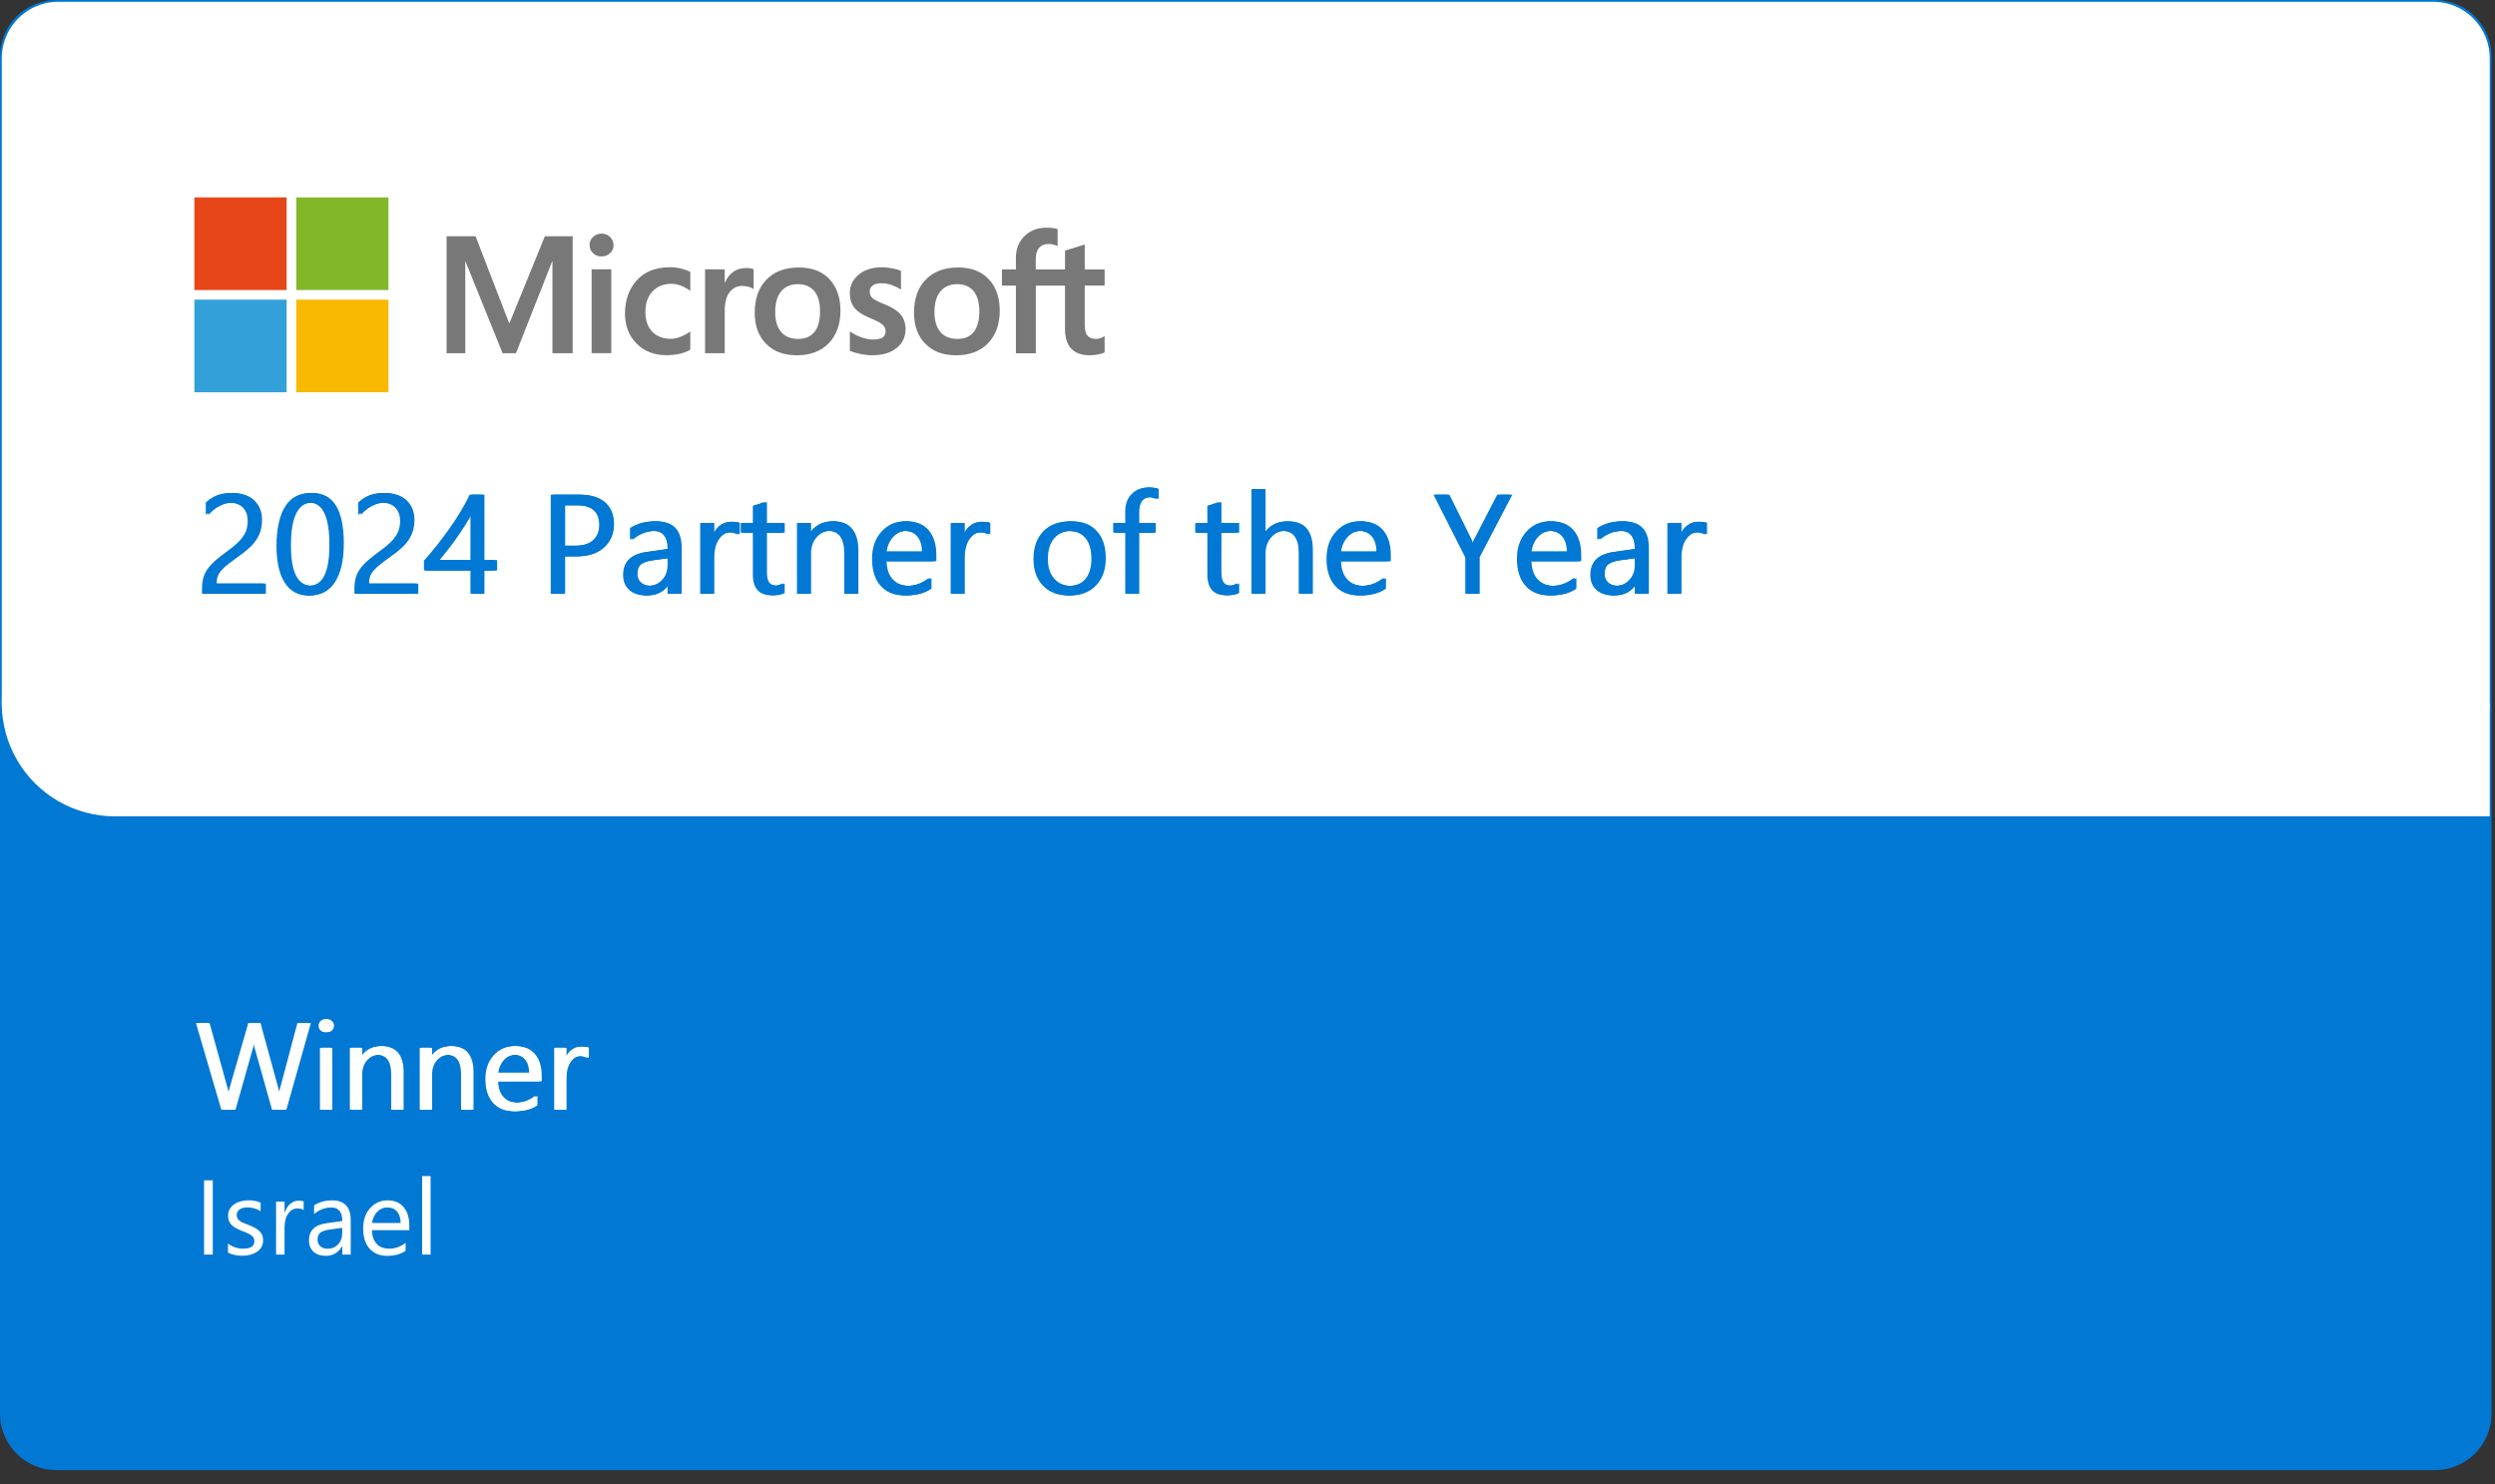
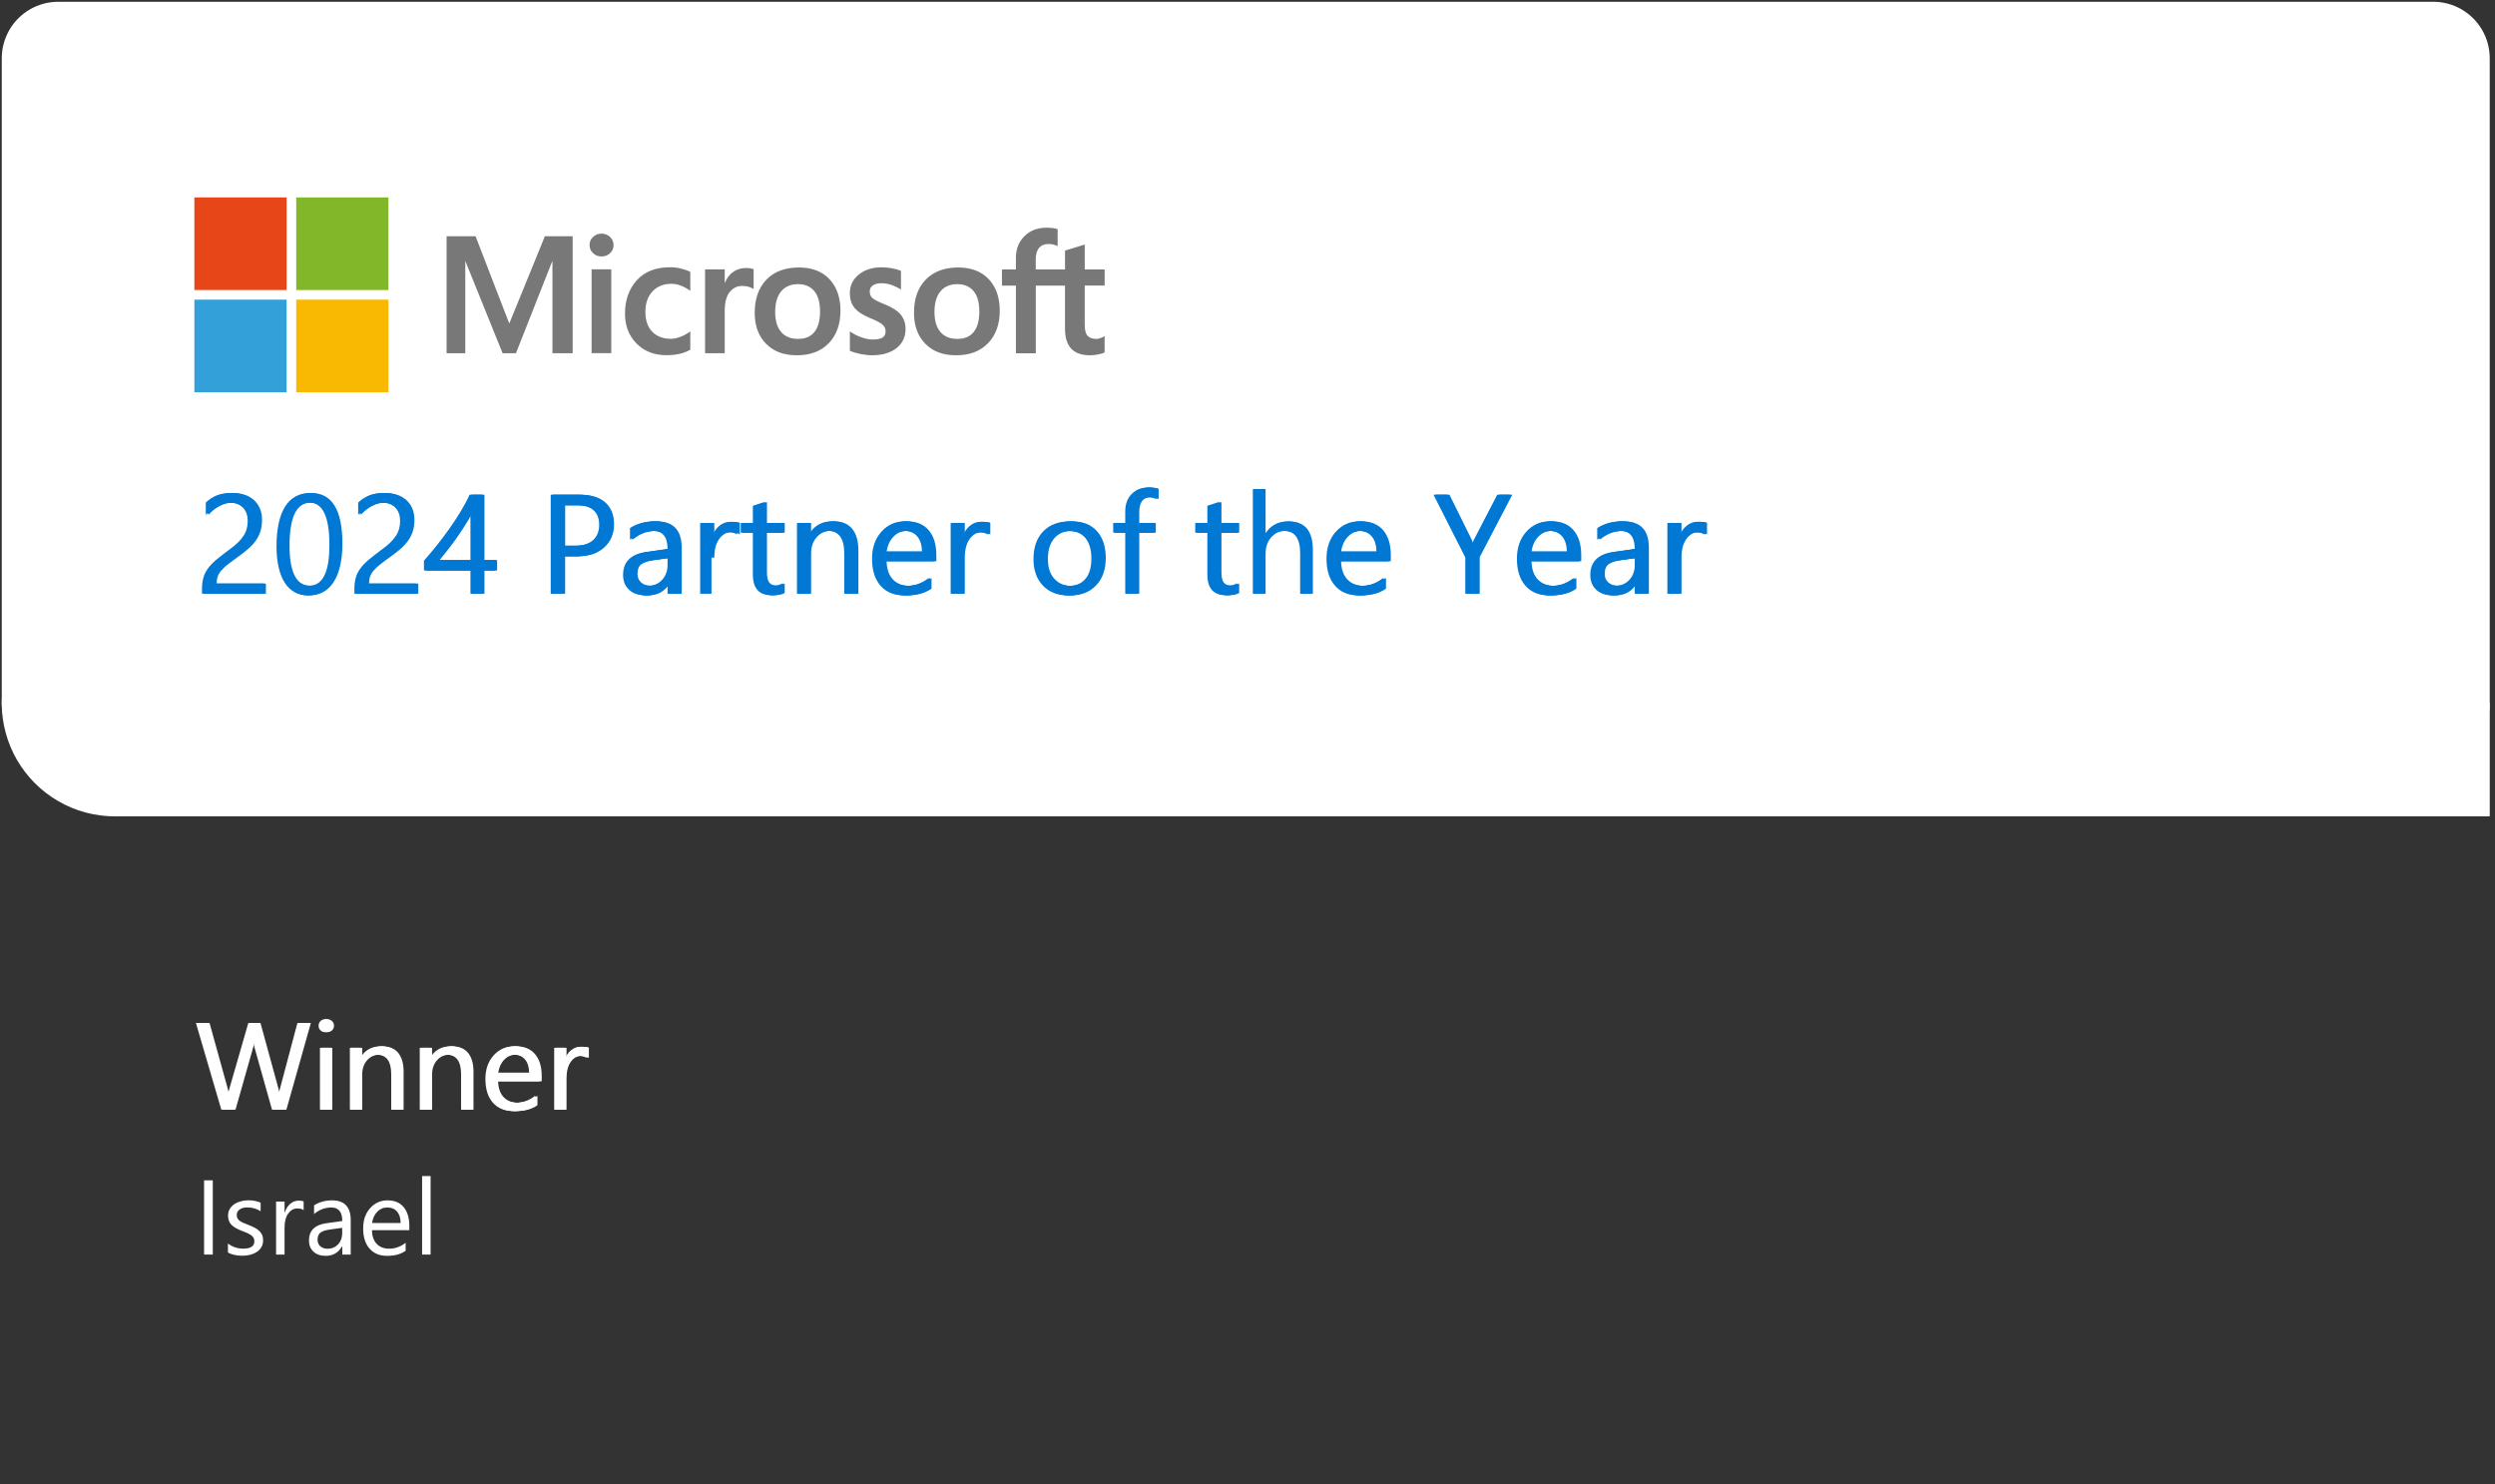
<svg xmlns="http://www.w3.org/2000/svg" width="158" height="94" viewBox="0 0 158 94" fill="none">
  <rect x="0" y="0" width="158" height="94" fill="#333333" stroke="none" />
  <g clip-path="url(#clip0_1754_5860)">
-     <path d="M154.198 93.101C154.827 93.101 155.445 92.935 155.989 92.622C156.532 92.309 156.985 91.856 157.3 91.31C157.613 90.767 157.779 90.149 157.779 89.52V3.581C157.779 2.952 157.613 2.334 157.3 1.79C156.987 1.247 156.535 0.794 155.989 0.479C155.443 0.163 154.827 0 154.198 0H3.581C2.952 0 2.334 0.166 1.79 0.479C1.247 0.792 0.794 1.244 0.479 1.79C0.166 2.334 0 2.952 0 3.581V89.52C0 90.149 0.166 90.767 0.479 91.31C0.792 91.854 1.244 92.306 1.79 92.622C2.334 92.935 2.952 93.101 3.581 93.101" fill="#0078D4" />
    <path d="M154.086 48.117C154.715 48.117 155.333 47.951 155.877 47.638C156.421 47.325 156.873 46.873 157.188 46.327C157.502 45.783 157.667 45.165 157.667 44.536V3.693C157.667 3.064 157.502 2.446 157.188 1.902C156.875 1.358 156.423 0.906 155.877 0.591C155.333 0.277 154.715 0.112 154.086 0.112H3.693C3.064 0.112 2.446 0.277 1.902 0.591C1.359 0.904 0.906 1.356 0.591 1.902C0.278 2.446 0.112 3.064 0.112 3.693V44.536C0.112 45.165 0.278 45.783 0.591 46.327C0.904 46.87 1.356 47.322 1.902 47.638C2.446 47.951 3.064 48.117 3.693 48.117" fill="white" />
    <path d="M7.273 51.698H157.667V44.536H7.273" fill="white" />
    <path d="M14.435 44.536C14.435 43.278 14.104 42.043 13.475 40.955C12.846 39.868 11.942 38.964 10.854 38.335C9.767 37.706 8.531 37.374 7.274 37.374C6.016 37.374 4.78 37.706 3.693 38.335C2.605 38.964 1.701 39.868 1.072 40.955C0.443 42.043 0.112 43.278 0.112 44.536C0.112 45.794 0.443 47.029 1.072 48.117C1.701 49.205 2.605 50.109 3.693 50.738C4.78 51.367 6.016 51.698 7.274 51.698C8.531 51.698 9.767 51.367 10.854 50.738C11.942 50.109 12.846 49.205 13.475 48.117C14.104 47.029 14.435 45.794 14.435 44.536Z" fill="white" />
    <path d="M67.447 18.087H65.594V22.373H64.334V18.087H63.45V17.065H64.334V16.326C64.334 15.769 64.515 15.312 64.875 14.954C65.238 14.598 65.701 14.419 66.267 14.419C66.417 14.419 66.551 14.426 66.668 14.442C66.784 14.457 66.887 14.48 66.977 14.511V15.59C66.936 15.565 66.862 15.536 66.76 15.503C66.657 15.469 66.538 15.451 66.404 15.451C66.144 15.451 65.943 15.534 65.802 15.697C65.661 15.861 65.591 16.102 65.591 16.422V17.062H67.444V15.87L68.693 15.487V17.062H69.953V18.085H68.693V20.57C68.693 20.896 68.751 21.127 68.87 21.261C68.989 21.395 69.174 21.462 69.427 21.462C69.499 21.462 69.586 21.445 69.687 21.411C69.788 21.377 69.877 21.335 69.951 21.288V22.32C69.873 22.364 69.741 22.405 69.557 22.443C69.374 22.481 69.192 22.499 69.016 22.499C68.492 22.499 68.098 22.358 67.836 22.078C67.574 21.798 67.442 21.375 67.442 20.811V18.085M59.177 19.753C59.177 20.308 59.303 20.731 59.553 21.024C59.804 21.317 60.162 21.462 60.627 21.462C61.093 21.462 61.424 21.317 61.661 21.024C61.899 20.731 62.017 20.296 62.017 19.724C62.017 19.151 61.894 18.721 61.65 18.43C61.404 18.139 61.062 17.994 60.618 17.994C60.175 17.994 59.808 18.146 59.555 18.45C59.303 18.754 59.177 19.189 59.177 19.755M57.881 19.795C57.881 18.918 58.128 18.222 58.622 17.709C59.117 17.197 59.802 16.939 60.679 16.939C61.505 16.939 62.151 17.186 62.615 17.68C63.08 18.175 63.311 18.842 63.311 19.681C63.311 20.52 63.065 21.227 62.57 21.735C62.075 22.246 61.404 22.499 60.554 22.499C59.703 22.499 59.083 22.257 58.602 21.773C58.121 21.29 57.879 20.63 57.879 19.793M55.077 18.454C55.077 18.634 55.133 18.775 55.247 18.875C55.361 18.976 55.61 19.106 55.999 19.26C56.496 19.459 56.845 19.685 57.047 19.934C57.248 20.184 57.346 20.484 57.346 20.84C57.346 21.339 57.156 21.74 56.774 22.044C56.391 22.346 55.874 22.499 55.223 22.499C55.003 22.499 54.762 22.472 54.495 22.418C54.229 22.364 54.005 22.297 53.819 22.214V20.986C54.045 21.145 54.289 21.27 54.549 21.362C54.809 21.456 55.046 21.5 55.258 21.5C55.541 21.5 55.746 21.46 55.881 21.382C56.015 21.303 56.082 21.169 56.082 20.983C56.082 20.811 56.013 20.666 55.874 20.547C55.735 20.428 55.471 20.292 55.084 20.137C54.625 19.945 54.298 19.728 54.106 19.486C53.913 19.245 53.817 18.938 53.817 18.566C53.817 18.087 54.007 17.696 54.386 17.387C54.764 17.078 55.256 16.926 55.858 16.926C56.044 16.926 56.25 16.946 56.48 16.989C56.711 17.029 56.901 17.083 57.056 17.15V18.338C56.89 18.229 56.7 18.134 56.48 18.054C56.261 17.976 56.044 17.935 55.827 17.935C55.59 17.935 55.406 17.982 55.274 18.074C55.142 18.168 55.077 18.293 55.077 18.457M49.09 19.753C49.09 20.308 49.216 20.731 49.467 21.024C49.717 21.317 50.075 21.462 50.541 21.462C51.006 21.462 51.337 21.317 51.575 21.024C51.812 20.731 51.931 20.296 51.931 19.724C51.931 19.151 51.807 18.721 51.563 18.43C51.317 18.139 50.975 17.994 50.532 17.994C50.089 17.994 49.722 18.146 49.469 18.45C49.216 18.754 49.09 19.189 49.09 19.755M47.795 19.795C47.795 18.918 48.041 18.222 48.535 17.709C49.03 17.197 49.715 16.939 50.592 16.939C51.418 16.939 52.065 17.186 52.528 17.68C52.991 18.175 53.224 18.842 53.224 19.681C53.224 20.52 52.978 21.227 52.483 21.735C51.989 22.246 51.317 22.499 50.467 22.499C49.617 22.499 48.997 22.257 48.515 21.773C48.034 21.29 47.792 20.63 47.792 19.793M47.258 16.973C47.356 16.973 47.446 16.98 47.524 16.993C47.602 17.007 47.669 17.024 47.725 17.045V18.309C47.66 18.26 47.564 18.215 47.439 18.173C47.314 18.13 47.161 18.108 46.985 18.108C46.68 18.108 46.421 18.238 46.21 18.495C46 18.752 45.895 19.151 45.895 19.688V22.367H44.65V17.058H45.895V17.895H45.915C46.029 17.606 46.199 17.38 46.43 17.217C46.66 17.054 46.935 16.971 47.258 16.971M42.484 21.458C42.67 21.458 42.873 21.415 43.095 21.328C43.319 21.243 43.525 21.129 43.713 20.988V22.149C43.514 22.264 43.287 22.349 43.037 22.407C42.784 22.465 42.509 22.494 42.206 22.494C41.428 22.494 40.797 22.248 40.309 21.753C39.821 21.259 39.579 20.628 39.579 19.86C39.579 19.007 39.828 18.302 40.324 17.752C40.821 17.199 41.526 16.924 42.439 16.924C42.672 16.924 42.907 16.953 43.146 17.013C43.386 17.074 43.574 17.143 43.715 17.221V18.419C43.522 18.278 43.325 18.168 43.126 18.09C42.925 18.011 42.721 17.973 42.511 17.973C42.021 17.973 41.625 18.134 41.322 18.454C41.02 18.775 40.87 19.206 40.87 19.75C40.87 20.294 41.016 20.706 41.304 21.006C41.593 21.306 41.987 21.456 42.484 21.456M38.709 17.056V22.364H37.464V17.056H38.709ZM37.334 15.523C37.334 15.317 37.408 15.142 37.558 15.004C37.708 14.865 37.885 14.795 38.091 14.795C38.31 14.795 38.491 14.867 38.637 15.01C38.78 15.153 38.854 15.324 38.854 15.525C38.854 15.726 38.78 15.899 38.632 16.035C38.485 16.174 38.306 16.241 38.093 16.241C37.88 16.241 37.701 16.172 37.556 16.033C37.41 15.894 37.337 15.724 37.337 15.525M36.265 14.963V22.367H34.984V16.563H34.964L32.675 22.367H31.827L29.481 16.563H29.465V22.367H28.282V14.963H30.117L32.236 20.451H32.267L34.505 14.963H36.265Z" fill="#787879" />
    <path d="M18.15 18.367H12.309V12.502H18.15V18.367Z" fill="#E64618" />
    <path d="M24.6 18.367H18.759V12.502H24.6V18.367Z" fill="#82B729" />
    <path d="M18.15 24.842H12.309V18.976H18.15V24.842Z" fill="#34A0DA" />
    <path d="M24.6 24.842H18.759V18.976H24.6V24.842Z" fill="#F9B801" />
    <path d="M15.684 32.975C15.684 32.782 15.655 32.614 15.594 32.471C15.534 32.328 15.453 32.209 15.35 32.115C15.247 32.021 15.124 31.95 14.986 31.903C14.847 31.856 14.695 31.833 14.531 31.833C14.393 31.833 14.254 31.851 14.12 31.889C13.985 31.927 13.855 31.979 13.728 32.046C13.6 32.113 13.479 32.194 13.361 32.285C13.242 32.379 13.133 32.482 13.032 32.596V31.827C13.233 31.632 13.457 31.482 13.708 31.379C13.956 31.276 14.261 31.225 14.619 31.225C14.876 31.225 15.113 31.263 15.33 31.337C15.55 31.41 15.738 31.52 15.899 31.663C16.06 31.806 16.185 31.983 16.277 32.191C16.369 32.4 16.416 32.641 16.416 32.912C16.416 33.16 16.387 33.384 16.331 33.586C16.275 33.787 16.187 33.975 16.073 34.154C15.959 34.331 15.814 34.503 15.639 34.667C15.464 34.83 15.259 34.996 15.024 35.166C14.73 35.376 14.486 35.555 14.296 35.703C14.106 35.851 13.954 35.992 13.842 36.121C13.73 36.251 13.652 36.381 13.607 36.511C13.562 36.641 13.54 36.791 13.54 36.958H16.66V37.601H12.792V37.29C12.792 37.021 12.822 36.786 12.88 36.582C12.938 36.379 13.034 36.184 13.168 36.001C13.303 35.817 13.477 35.633 13.694 35.45C13.911 35.266 14.178 35.06 14.491 34.83C14.719 34.667 14.907 34.51 15.062 34.362C15.216 34.215 15.337 34.065 15.431 33.917C15.525 33.769 15.59 33.617 15.63 33.465C15.67 33.313 15.688 33.149 15.688 32.977" fill="#0078D4" />
    <path d="M21.592 34.438C21.592 34.962 21.545 35.427 21.451 35.833C21.357 36.237 21.218 36.58 21.04 36.858C20.86 37.135 20.641 37.348 20.379 37.491C20.117 37.634 19.822 37.708 19.491 37.708C19.175 37.708 18.895 37.639 18.649 37.5C18.403 37.361 18.195 37.16 18.027 36.893C17.857 36.629 17.73 36.302 17.642 35.915C17.555 35.528 17.51 35.087 17.51 34.588C17.51 34.04 17.557 33.556 17.649 33.138C17.741 32.717 17.875 32.366 18.054 32.082C18.233 31.797 18.452 31.582 18.716 31.439C18.98 31.296 19.283 31.222 19.623 31.222C20.936 31.222 21.595 32.294 21.595 34.436M20.86 34.505C20.86 32.722 20.437 31.831 19.589 31.831C18.694 31.831 18.246 32.739 18.246 34.555C18.246 36.249 18.685 37.095 19.562 37.095C20.44 37.095 20.86 36.233 20.86 34.508" fill="#0078D4" />
    <path d="M25.334 32.975C25.334 32.782 25.305 32.614 25.245 32.471C25.184 32.328 25.104 32.209 25.001 32.115C24.898 32.021 24.775 31.95 24.636 31.903C24.497 31.856 24.345 31.833 24.182 31.833C24.043 31.833 23.904 31.851 23.77 31.889C23.636 31.927 23.506 31.979 23.378 32.046C23.25 32.113 23.13 32.194 23.011 32.285C22.892 32.379 22.783 32.482 22.682 32.596V31.827C22.884 31.632 23.107 31.482 23.358 31.379C23.606 31.276 23.911 31.225 24.269 31.225C24.526 31.225 24.763 31.263 24.98 31.337C25.2 31.41 25.388 31.52 25.549 31.663C25.71 31.806 25.835 31.983 25.927 32.191C26.019 32.402 26.066 32.641 26.066 32.912C26.066 33.16 26.037 33.384 25.981 33.586C25.925 33.787 25.838 33.975 25.724 34.154C25.609 34.331 25.464 34.503 25.289 34.667C25.115 34.83 24.909 34.996 24.674 35.166C24.381 35.376 24.137 35.555 23.947 35.703C23.756 35.851 23.604 35.992 23.492 36.121C23.38 36.251 23.302 36.381 23.257 36.511C23.212 36.641 23.19 36.791 23.19 36.958H26.31V37.601H22.443V37.29C22.443 37.021 22.472 36.786 22.53 36.582C22.588 36.379 22.684 36.184 22.819 36.001C22.953 35.817 23.128 35.633 23.345 35.45C23.562 35.266 23.828 35.06 24.141 34.83C24.369 34.667 24.56 34.51 24.712 34.362C24.864 34.215 24.987 34.065 25.081 33.917C25.175 33.769 25.24 33.617 25.28 33.465C25.321 33.313 25.339 33.149 25.339 32.977" fill="#0078D4" />
    <path d="M30.5 31.33V35.47H31.303V36.126H30.5V37.598H29.792V36.126H26.847V35.506C27.12 35.197 27.398 34.868 27.677 34.517C27.957 34.165 28.224 33.809 28.479 33.447C28.734 33.086 28.969 32.724 29.186 32.366C29.403 32.005 29.587 31.661 29.734 31.332H30.5M27.655 35.472H29.792V32.404C29.573 32.786 29.367 33.127 29.172 33.427C28.978 33.727 28.792 33.999 28.615 34.243C28.438 34.487 28.27 34.709 28.109 34.908C27.948 35.107 27.798 35.295 27.655 35.472Z" fill="#0078D4" />
    <path d="M35.609 35.228V37.598H34.875V31.33H36.598C37.267 31.33 37.789 31.493 38.156 31.82C38.525 32.147 38.709 32.608 38.709 33.201C38.709 33.794 38.505 34.282 38.095 34.66C37.686 35.038 37.133 35.228 36.437 35.228H35.611M35.611 31.994V34.563H36.381C36.889 34.563 37.274 34.447 37.543 34.217C37.809 33.984 37.943 33.657 37.943 33.236C37.943 32.408 37.453 31.994 36.475 31.994H35.613" fill="#0078D4" />
    <path d="M42.99 37.598H42.274V36.9H42.256C41.945 37.437 41.486 37.703 40.882 37.703C40.436 37.703 40.087 37.585 39.837 37.35C39.586 37.115 39.458 36.801 39.458 36.41C39.458 35.573 39.951 35.087 40.933 34.951L42.274 34.763C42.274 34.002 41.967 33.621 41.352 33.621C40.812 33.621 40.327 33.805 39.895 34.172V33.438C40.333 33.158 40.841 33.017 41.414 33.017C42.464 33.017 42.99 33.574 42.99 34.687V37.598ZM42.274 35.333L41.195 35.481C40.864 35.528 40.613 35.611 40.445 35.727C40.277 35.844 40.192 36.054 40.192 36.354C40.192 36.573 40.271 36.75 40.425 36.889C40.58 37.028 40.788 37.097 41.047 37.097C41.403 37.097 41.696 36.972 41.927 36.723C42.157 36.475 42.274 36.159 42.274 35.776V35.331" fill="#0078D4" />
    <path d="M46.669 33.847C46.544 33.751 46.365 33.704 46.127 33.704C45.823 33.704 45.566 33.847 45.362 34.136C45.158 34.425 45.056 34.819 45.056 35.316V37.598H44.339V33.122H45.056V34.044H45.073C45.174 33.729 45.331 33.485 45.541 33.308C45.752 33.131 45.984 33.044 46.244 33.044C46.43 33.044 46.573 33.064 46.671 33.104V33.847" fill="#0078D4" />
    <path d="M49.516 37.553C49.348 37.648 49.124 37.694 48.849 37.694C48.068 37.694 47.676 37.258 47.676 36.383V33.733H46.909V33.122H47.676V32.03L48.39 31.797V33.122H49.516V33.733H48.39V36.255C48.39 36.555 48.442 36.77 48.542 36.898C48.643 37.025 48.813 37.09 49.048 37.09C49.229 37.09 49.384 37.041 49.514 36.943V37.553" fill="#0078D4" />
    <path d="M54.18 37.598H53.464V35.045C53.464 34.096 53.117 33.619 52.425 33.619C52.067 33.619 51.772 33.753 51.537 34.024C51.302 34.293 51.185 34.633 51.185 35.045V37.598H50.469V33.122H51.185V33.865H51.203C51.541 33.299 52.029 33.017 52.669 33.017C53.157 33.017 53.531 33.176 53.79 33.492C54.05 33.807 54.18 34.264 54.18 34.861V37.598Z" fill="#0078D4" />
    <path d="M59.119 35.539H55.966C55.977 36.038 56.111 36.423 56.366 36.694C56.621 36.965 56.975 37.101 57.423 37.101C57.926 37.101 58.387 36.936 58.81 36.602V37.276C58.419 37.562 57.899 37.703 57.253 37.703C56.606 37.703 56.125 37.5 55.764 37.095C55.404 36.687 55.223 36.117 55.223 35.378C55.223 34.682 55.42 34.114 55.814 33.675C56.208 33.236 56.698 33.017 57.282 33.017C57.866 33.017 58.318 33.207 58.638 33.586C58.958 33.964 59.117 34.49 59.117 35.163V35.539M58.383 34.933C58.381 34.519 58.28 34.197 58.083 33.966C57.886 33.736 57.613 33.621 57.264 33.621C56.915 33.621 56.639 33.742 56.404 33.984C56.169 34.226 56.024 34.541 55.968 34.933H58.381" fill="#0078D4" />
    <path d="M62.532 33.847C62.407 33.751 62.228 33.704 61.99 33.704C61.686 33.704 61.429 33.847 61.225 34.136C61.021 34.425 60.918 34.819 60.918 35.316V37.598H60.202V33.122H60.918V34.044H60.936C61.037 33.729 61.194 33.485 61.404 33.308C61.614 33.131 61.847 33.044 62.107 33.044C62.293 33.044 62.436 33.064 62.534 33.104V33.847" fill="#0078D4" />
    <path d="M67.619 37.704C66.959 37.704 66.43 37.495 66.037 37.077C65.643 36.658 65.446 36.103 65.446 35.414C65.446 34.662 65.652 34.076 66.061 33.653C66.471 33.23 67.026 33.02 67.724 33.02C68.422 33.02 68.91 33.225 69.284 33.635C69.658 34.044 69.846 34.615 69.846 35.345C69.846 36.074 69.644 36.632 69.242 37.061C68.839 37.491 68.297 37.706 67.621 37.706M67.673 33.624C67.214 33.624 66.849 33.781 66.581 34.094C66.312 34.407 66.18 34.839 66.18 35.39C66.18 35.94 66.314 36.339 66.585 36.645C66.856 36.952 67.218 37.104 67.673 37.104C68.127 37.104 68.492 36.954 68.74 36.654C68.989 36.354 69.114 35.927 69.114 35.374C69.114 34.821 68.989 34.383 68.74 34.08C68.492 33.778 68.136 33.626 67.673 33.626" fill="#0078D4" />
    <path d="M73.192 31.601C73.053 31.522 72.894 31.482 72.717 31.482C72.218 31.482 71.968 31.797 71.968 32.431V33.122H73.013V33.733H71.968V37.598H71.258V33.733H70.495V33.122H71.258V32.397C71.258 31.927 71.392 31.558 71.663 31.285C71.934 31.012 72.27 30.875 72.675 30.875C72.892 30.875 73.066 30.902 73.194 30.954V31.601" fill="#0078D4" />
    <path d="M78.296 37.553C78.129 37.648 77.905 37.694 77.629 37.694C76.848 37.694 76.457 37.258 76.457 36.383V33.733H75.689V33.122H76.457V32.03L77.171 31.797V33.122H78.296V33.733H77.171V36.255C77.171 36.555 77.222 36.77 77.323 36.898C77.424 37.025 77.594 37.09 77.829 37.09C78.01 37.09 78.164 37.041 78.294 36.943V37.553" fill="#0078D4" />
-     <path d="M82.96 37.599H82.244V35.02C82.244 34.087 81.897 33.622 81.206 33.622C80.857 33.622 80.564 33.756 80.324 34.027C80.085 34.295 79.966 34.642 79.966 35.065V37.601H79.25V30.974H79.966V33.868H79.984C80.326 33.302 80.817 33.02 81.45 33.02C82.457 33.02 82.96 33.626 82.96 34.841V37.599Z" fill="#0078D4" />
    <path d="M87.9 35.539H84.746C84.757 36.038 84.892 36.423 85.147 36.694C85.402 36.965 85.756 37.101 86.203 37.101C86.707 37.101 87.168 36.936 87.591 36.602V37.276C87.199 37.562 86.68 37.703 86.033 37.703C85.386 37.703 84.905 37.5 84.545 37.095C84.185 36.687 84.003 36.117 84.003 35.378C84.003 34.682 84.2 34.114 84.594 33.675C84.988 33.236 85.478 33.017 86.062 33.017C86.646 33.017 87.098 33.207 87.418 33.586C87.739 33.964 87.897 34.49 87.897 35.163V35.539M87.163 34.933C87.161 34.519 87.06 34.197 86.864 33.966C86.666 33.736 86.394 33.621 86.044 33.621C85.695 33.621 85.42 33.742 85.185 33.984C84.95 34.226 84.805 34.541 84.749 34.933H87.161" fill="#0078D4" />
    <path d="M95.59 31.33L93.526 35.282V37.598H92.792V35.3L90.78 31.332H91.613L93.013 34.165C93.031 34.201 93.083 34.328 93.166 34.55H93.179C93.208 34.452 93.264 34.322 93.345 34.165L94.811 31.332H95.587" fill="#0078D4" />
    <path d="M99.958 35.539H96.805C96.816 36.038 96.95 36.423 97.205 36.694C97.46 36.965 97.814 37.101 98.262 37.101C98.765 37.101 99.226 36.936 99.649 36.602V37.276C99.257 37.562 98.738 37.703 98.091 37.703C97.445 37.703 96.964 37.5 96.603 37.095C96.243 36.687 96.062 36.117 96.062 35.378C96.062 34.682 96.259 34.114 96.653 33.675C97.046 33.236 97.537 33.017 98.121 33.017C98.705 33.017 99.157 33.207 99.477 33.586C99.797 33.964 99.956 34.49 99.956 35.163V35.539M99.222 34.933C99.219 34.519 99.119 34.197 98.922 33.966C98.725 33.736 98.452 33.621 98.103 33.621C97.754 33.621 97.478 33.742 97.243 33.984C97.008 34.226 96.863 34.541 96.807 34.933H99.219" fill="#0078D4" />
    <path d="M104.239 37.598H103.523V36.9H103.505C103.194 37.437 102.735 37.703 102.131 37.703C101.686 37.703 101.337 37.585 101.086 37.35C100.835 37.115 100.708 36.801 100.708 36.41C100.708 35.573 101.2 35.087 102.182 34.951L103.523 34.763C103.523 34.002 103.216 33.621 102.603 33.621C102.064 33.621 101.578 33.805 101.146 34.172V33.438C101.585 33.158 102.093 33.017 102.666 33.017C103.716 33.017 104.241 33.574 104.241 34.687V37.598M103.525 35.333L102.447 35.481C102.115 35.528 101.865 35.611 101.697 35.727C101.529 35.844 101.444 36.054 101.444 36.354C101.444 36.573 101.522 36.75 101.677 36.889C101.831 37.028 102.039 37.097 102.299 37.097C102.655 37.097 102.948 36.972 103.178 36.723C103.409 36.475 103.525 36.159 103.525 35.776V35.331" fill="#0078D4" />
    <path d="M107.919 33.847C107.793 33.751 107.614 33.704 107.377 33.704C107.073 33.704 106.815 33.847 106.612 34.136C106.408 34.425 106.305 34.819 106.305 35.316V37.598H105.589V33.122H106.305V34.044H106.323C106.424 33.729 106.58 33.485 106.791 33.308C107.001 33.131 107.234 33.044 107.493 33.044C107.679 33.044 107.822 33.064 107.921 33.104V33.847" fill="#0078D4" />
    <path d="M15.774 32.975C15.774 32.782 15.744 32.614 15.684 32.471C15.623 32.328 15.543 32.209 15.44 32.115C15.337 32.021 15.214 31.95 15.075 31.903C14.936 31.856 14.784 31.833 14.621 31.833C14.482 31.833 14.343 31.851 14.209 31.889C14.075 31.927 13.945 31.979 13.817 32.046C13.69 32.113 13.569 32.194 13.45 32.285C13.332 32.379 13.222 32.482 13.121 32.596V31.827C13.323 31.632 13.547 31.482 13.797 31.379C14.046 31.276 14.35 31.225 14.708 31.225C14.966 31.225 15.203 31.263 15.42 31.337C15.639 31.41 15.827 31.52 15.988 31.663C16.149 31.806 16.275 31.983 16.366 32.191C16.458 32.4 16.505 32.641 16.505 32.912C16.505 33.16 16.476 33.384 16.42 33.586C16.364 33.787 16.277 33.975 16.163 34.154C16.049 34.331 15.903 34.503 15.729 34.667C15.554 34.83 15.348 34.996 15.113 35.166C14.82 35.376 14.576 35.555 14.386 35.703C14.196 35.851 14.043 35.992 13.932 36.121C13.82 36.251 13.741 36.381 13.697 36.511C13.652 36.641 13.63 36.791 13.63 36.958H16.749V37.601H12.882V37.29C12.882 37.021 12.911 36.786 12.969 36.582C13.027 36.379 13.124 36.184 13.258 36.001C13.392 35.817 13.567 35.633 13.784 35.45C14.001 35.266 14.267 35.06 14.581 34.83C14.809 34.667 14.999 34.51 15.151 34.362C15.303 34.215 15.427 34.065 15.521 33.917C15.615 33.769 15.68 33.617 15.72 33.465C15.76 33.313 15.778 33.149 15.778 32.977" fill="#0078D4" />
    <path d="M21.682 34.438C21.682 34.962 21.635 35.427 21.541 35.833C21.447 36.237 21.308 36.58 21.129 36.858C20.95 37.135 20.73 37.348 20.469 37.491C20.207 37.634 19.911 37.708 19.58 37.708C19.265 37.708 18.985 37.639 18.739 37.5C18.492 37.361 18.284 37.16 18.116 36.893C17.946 36.629 17.819 36.302 17.732 35.915C17.644 35.528 17.599 35.087 17.599 34.588C17.599 34.04 17.646 33.556 17.738 33.138C17.83 32.717 17.964 32.366 18.143 32.082C18.322 31.797 18.542 31.582 18.806 31.439C19.07 31.296 19.372 31.222 19.712 31.222C21.026 31.222 21.684 32.294 21.684 34.436M20.95 34.505C20.95 32.722 20.527 31.831 19.679 31.831C18.783 31.831 18.336 32.739 18.336 34.555C18.336 36.249 18.774 37.095 19.652 37.095C20.529 37.095 20.95 36.233 20.95 34.508" fill="#0078D4" />
    <path d="M25.424 32.975C25.424 32.782 25.395 32.614 25.334 32.471C25.274 32.328 25.193 32.209 25.09 32.115C24.987 32.021 24.864 31.95 24.726 31.903C24.587 31.856 24.435 31.833 24.271 31.833C24.133 31.833 23.994 31.851 23.86 31.889C23.725 31.927 23.595 31.979 23.468 32.046C23.34 32.113 23.219 32.194 23.101 32.285C22.982 32.379 22.872 32.482 22.772 32.596V31.827C22.973 31.632 23.197 31.482 23.448 31.379C23.696 31.276 24 31.225 24.359 31.225C24.616 31.225 24.853 31.263 25.07 31.337C25.29 31.41 25.478 31.52 25.639 31.663C25.8 31.806 25.925 31.983 26.017 32.191C26.109 32.4 26.156 32.641 26.156 32.912C26.156 33.16 26.127 33.384 26.071 33.586C26.015 33.787 25.927 33.975 25.813 34.154C25.699 34.331 25.554 34.503 25.379 34.667C25.204 34.83 24.999 34.996 24.764 35.166C24.471 35.376 24.227 35.555 24.036 35.703C23.846 35.851 23.694 35.992 23.582 36.121C23.47 36.251 23.392 36.381 23.347 36.511C23.302 36.641 23.28 36.791 23.28 36.958H26.4V37.601H22.532V37.29C22.532 37.021 22.561 36.786 22.62 36.582C22.678 36.379 22.774 36.184 22.908 36.001C23.043 35.817 23.217 35.633 23.434 35.45C23.651 35.266 23.918 35.06 24.231 34.83C24.459 34.667 24.649 34.51 24.802 34.362C24.954 34.215 25.077 34.065 25.171 33.917C25.265 33.769 25.33 33.617 25.37 33.465C25.41 33.313 25.428 33.149 25.428 32.977" fill="#0078D4" />
    <path d="M30.589 31.33V35.47H31.392V36.126H30.589V37.598H29.882V36.126H26.936V35.506C27.21 35.197 27.487 34.868 27.767 34.517C28.047 34.165 28.313 33.809 28.568 33.447C28.823 33.086 29.058 32.724 29.275 32.366C29.492 32.005 29.676 31.661 29.823 31.332H30.589M27.744 35.472H29.882V32.404C29.662 32.786 29.456 33.127 29.262 33.427C29.067 33.727 28.881 33.999 28.704 34.243C28.528 34.487 28.36 34.709 28.199 34.908C28.038 35.107 27.888 35.295 27.744 35.472Z" fill="#0078D4" />
    <path d="M35.698 35.228V37.598H34.964V31.33H36.688C37.357 31.33 37.878 31.493 38.245 31.82C38.612 32.147 38.798 32.608 38.798 33.201C38.798 33.794 38.594 34.282 38.185 34.66C37.775 35.038 37.222 35.228 36.526 35.228H35.701M35.701 31.994V34.563H36.471C36.979 34.563 37.364 34.447 37.632 34.217C37.898 33.984 38.033 33.657 38.033 33.236C38.033 32.408 37.542 31.994 36.565 31.994H35.703" fill="#0078D4" />
    <path d="M43.079 37.598H42.363V36.9H42.345C42.034 37.437 41.575 37.703 40.971 37.703C40.526 37.703 40.177 37.585 39.926 37.35C39.675 37.115 39.548 36.801 39.548 36.41C39.548 35.573 40.04 35.087 41.023 34.951L42.363 34.763C42.363 34.002 42.057 33.621 41.441 33.621C40.902 33.621 40.416 33.805 39.984 34.172V33.438C40.423 33.158 40.931 33.017 41.504 33.017C42.553 33.017 43.079 33.574 43.079 34.687V37.598ZM42.363 35.333L41.285 35.481C40.953 35.528 40.703 35.611 40.535 35.727C40.367 35.846 40.282 36.054 40.282 36.354C40.282 36.573 40.36 36.75 40.515 36.889C40.671 37.028 40.877 37.097 41.137 37.097C41.493 37.097 41.786 36.972 42.016 36.723C42.247 36.475 42.363 36.159 42.363 35.776V35.331" fill="#0078D4" />
-     <path d="M46.758 33.847C46.633 33.751 46.454 33.704 46.217 33.704C45.913 33.704 45.655 33.847 45.452 34.136C45.248 34.425 45.145 34.819 45.145 35.316V37.598H44.429V33.122H45.145V34.044H45.163C45.264 33.729 45.42 33.485 45.63 33.308C45.841 33.131 46.074 33.044 46.333 33.044C46.519 33.044 46.662 33.064 46.761 33.104V33.847" fill="#0078D4" />
    <path d="M49.605 37.553C49.437 37.648 49.214 37.694 48.938 37.694C48.157 37.694 47.766 37.258 47.766 36.383V33.733H46.998V33.122H47.766V32.03L48.48 31.797V33.122H49.605V33.733H48.48V36.255C48.48 36.555 48.531 36.77 48.632 36.898C48.732 37.025 48.903 37.09 49.138 37.09C49.319 37.09 49.473 37.041 49.603 36.943V37.553" fill="#0078D4" />
    <path d="M54.269 37.598H53.553V35.045C53.553 34.096 53.206 33.619 52.515 33.619C52.157 33.619 51.861 33.753 51.626 34.024C51.391 34.295 51.275 34.633 51.275 35.045V37.598H50.559V33.122H51.275V33.865H51.293C51.631 33.299 52.119 33.017 52.759 33.017C53.247 33.017 53.62 33.176 53.88 33.492C54.139 33.807 54.269 34.264 54.269 34.861V37.598Z" fill="#0078D4" />
    <path d="M59.209 35.539H56.055C56.066 36.038 56.201 36.423 56.456 36.694C56.711 36.965 57.065 37.101 57.512 37.101C58.016 37.101 58.477 36.936 58.9 36.602V37.276C58.508 37.562 57.989 37.703 57.342 37.703C56.695 37.703 56.214 37.5 55.854 37.095C55.493 36.687 55.312 36.117 55.312 35.378C55.312 34.682 55.509 34.114 55.903 33.675C56.297 33.236 56.787 33.017 57.371 33.017C57.955 33.017 58.407 33.207 58.727 33.586C59.047 33.964 59.206 34.49 59.206 35.163V35.539M58.472 34.933C58.47 34.519 58.369 34.197 58.172 33.966C57.975 33.736 57.702 33.621 57.353 33.621C57.004 33.621 56.729 33.742 56.494 33.984C56.259 34.226 56.113 34.541 56.057 34.933H58.47" fill="#0078D4" />
    <path d="M62.621 33.847C62.496 33.751 62.317 33.704 62.08 33.704C61.775 33.704 61.518 33.847 61.314 34.136C61.108 34.425 61.008 34.819 61.008 35.316V37.598H60.292V33.122H61.008V34.044H61.026C61.126 33.729 61.283 33.485 61.493 33.308C61.704 33.131 61.937 33.044 62.196 33.044C62.382 33.044 62.525 33.064 62.624 33.104V33.847" fill="#0078D4" />
    <path d="M67.709 37.704C67.048 37.704 66.52 37.495 66.126 37.077C65.733 36.658 65.535 36.103 65.535 35.414C65.535 34.662 65.741 34.076 66.151 33.653C66.561 33.23 67.116 33.02 67.814 33.02C68.512 33.02 69 33.225 69.374 33.635C69.747 34.044 69.935 34.615 69.935 35.345C69.935 36.074 69.734 36.632 69.331 37.061C68.928 37.491 68.387 37.706 67.711 37.706M67.762 33.624C67.303 33.624 66.939 33.781 66.67 34.094C66.402 34.407 66.27 34.839 66.27 35.39C66.27 35.94 66.404 36.339 66.675 36.645C66.945 36.952 67.308 37.104 67.762 37.104C68.217 37.104 68.581 36.954 68.83 36.654C69.078 36.354 69.204 35.927 69.204 35.374C69.204 34.821 69.078 34.383 68.83 34.08C68.581 33.778 68.226 33.626 67.762 33.626" fill="#0078D4" />
    <path d="M73.281 31.601C73.142 31.522 72.984 31.482 72.807 31.482C72.308 31.482 72.057 31.797 72.057 32.431V33.122H73.102V33.733H72.057V37.598H71.347V33.733H70.584V33.122H71.347V32.397C71.347 31.927 71.482 31.558 71.753 31.285C72.023 31.012 72.359 30.875 72.764 30.875C72.981 30.875 73.156 30.902 73.283 30.954V31.601" fill="#0078D4" />
    <path d="M78.386 37.553C78.218 37.648 77.994 37.694 77.719 37.694C76.938 37.694 76.546 37.258 76.546 36.383V33.733H75.779V33.122H76.546V32.03L77.26 31.797V33.122H78.386V33.733H77.26V36.255C77.26 36.555 77.312 36.77 77.412 36.898C77.513 37.025 77.683 37.09 77.918 37.09C78.1 37.09 78.254 37.041 78.384 36.943V37.553" fill="#0078D4" />
    <path d="M83.05 37.599H82.334V35.02C82.334 34.087 81.987 33.622 81.295 33.622C80.946 33.622 80.653 33.756 80.413 34.027C80.174 34.295 80.055 34.642 80.055 35.065V37.601H79.339V30.974H80.055V33.868H80.073C80.416 33.302 80.906 33.02 81.539 33.02C82.546 33.02 83.05 33.626 83.05 34.841V37.599Z" fill="#0078D4" />
    <path d="M87.989 35.539H84.836C84.847 36.038 84.981 36.423 85.237 36.694C85.492 36.965 85.845 37.101 86.293 37.101C86.796 37.101 87.257 36.936 87.68 36.602V37.276C87.289 37.562 86.769 37.703 86.123 37.703C85.476 37.703 84.995 37.5 84.635 37.095C84.274 36.69 84.093 36.117 84.093 35.378C84.093 34.682 84.29 34.114 84.684 33.675C85.078 33.236 85.568 33.017 86.152 33.017C86.736 33.017 87.188 33.207 87.508 33.586C87.828 33.964 87.987 34.49 87.987 35.163V35.539M87.253 34.933C87.251 34.519 87.15 34.197 86.953 33.966C86.756 33.736 86.483 33.621 86.134 33.621C85.785 33.621 85.51 33.742 85.275 33.984C85.04 34.226 84.894 34.541 84.838 34.933H87.251" fill="#0078D4" />
    <path d="M95.679 31.33L93.616 35.282V37.598H92.882V35.3L90.87 31.332H91.702L93.103 34.165C93.121 34.201 93.172 34.328 93.255 34.55H93.269C93.298 34.452 93.354 34.322 93.434 34.165L94.9 31.332H95.677" fill="#0078D4" />
    <path d="M100.048 35.539H96.894C96.906 36.038 97.04 36.423 97.295 36.694C97.55 36.965 97.904 37.101 98.351 37.101C98.855 37.101 99.316 36.936 99.739 36.602V37.276C99.347 37.562 98.828 37.703 98.181 37.703C97.534 37.703 97.053 37.5 96.693 37.095C96.332 36.69 96.151 36.117 96.151 35.378C96.151 34.682 96.348 34.114 96.742 33.675C97.136 33.236 97.626 33.017 98.21 33.017C98.794 33.017 99.246 33.207 99.566 33.586C99.886 33.964 100.045 34.49 100.045 35.163V35.539M99.311 34.933C99.309 34.519 99.208 34.197 99.011 33.966C98.814 33.736 98.541 33.621 98.192 33.621C97.843 33.621 97.568 33.742 97.333 33.984C97.098 34.226 96.952 34.541 96.897 34.933H99.309" fill="#0078D4" />
    <path d="M104.329 37.598H103.613V36.9H103.595C103.284 37.437 102.825 37.703 102.221 37.703C101.775 37.703 101.426 37.585 101.176 37.35C100.925 37.115 100.797 36.801 100.797 36.41C100.797 35.573 101.29 35.087 102.272 34.951L103.613 34.763C103.613 34.002 103.306 33.621 102.691 33.621C102.151 33.621 101.666 33.805 101.234 34.172V33.438C101.672 33.158 102.18 33.017 102.753 33.017C103.803 33.017 104.329 33.574 104.329 34.687V37.598ZM103.613 35.333L102.534 35.481C102.203 35.528 101.952 35.611 101.784 35.727C101.616 35.844 101.531 36.054 101.531 36.354C101.531 36.573 101.61 36.75 101.764 36.889C101.919 37.028 102.127 37.097 102.386 37.097C102.742 37.097 103.035 36.972 103.266 36.723C103.496 36.475 103.613 36.159 103.613 35.776V35.331" fill="#0078D4" />
    <path d="M108.008 33.847C107.883 33.751 107.704 33.704 107.467 33.704C107.162 33.704 106.905 33.847 106.701 34.136C106.498 34.425 106.395 34.819 106.395 35.316V37.598H105.678V33.122H106.395V34.044H106.413C106.513 33.729 106.67 33.485 106.88 33.308C107.091 33.131 107.323 33.044 107.583 33.044C107.769 33.044 107.912 33.064 108.01 33.104V33.847" fill="#0078D4" />
    <path d="M15.863 32.975C15.863 32.782 15.834 32.614 15.773 32.471C15.713 32.328 15.632 32.209 15.53 32.115C15.427 32.021 15.303 31.95 15.165 31.903C15.026 31.856 14.874 31.833 14.71 31.833C14.572 31.833 14.433 31.851 14.299 31.889C14.164 31.927 14.034 31.979 13.907 32.046C13.779 32.113 13.659 32.194 13.54 32.285C13.421 32.379 13.312 32.482 13.211 32.596V31.827C13.412 31.632 13.636 31.482 13.887 31.379C14.135 31.276 14.44 31.225 14.798 31.225C15.055 31.225 15.292 31.263 15.509 31.337C15.726 31.41 15.917 31.52 16.078 31.663C16.239 31.806 16.364 31.983 16.456 32.191C16.548 32.402 16.595 32.641 16.595 32.912C16.595 33.16 16.566 33.384 16.51 33.586C16.454 33.787 16.366 33.975 16.252 34.154C16.138 34.331 15.993 34.503 15.818 34.667C15.644 34.83 15.438 34.996 15.203 35.166C14.909 35.376 14.666 35.555 14.475 35.703C14.285 35.851 14.133 35.992 14.021 36.121C13.909 36.251 13.831 36.381 13.786 36.511C13.741 36.641 13.719 36.791 13.719 36.958H16.839V37.601H12.971V37.29C12.971 37.021 13.001 36.786 13.059 36.582C13.117 36.379 13.213 36.184 13.347 36.001C13.482 35.817 13.656 35.633 13.873 35.45C14.09 35.266 14.357 35.06 14.67 34.83C14.898 34.667 15.089 34.51 15.241 34.362C15.393 34.215 15.516 34.065 15.61 33.917C15.704 33.769 15.769 33.617 15.809 33.465C15.85 33.313 15.867 33.149 15.867 32.977" fill="#0078D4" />
-     <path d="M21.771 34.438C21.771 34.962 21.724 35.427 21.63 35.833C21.536 36.237 21.398 36.58 21.218 36.858C21.04 37.135 20.82 37.348 20.558 37.491C20.297 37.634 20.001 37.708 19.67 37.708C19.354 37.708 19.075 37.639 18.828 37.5C18.582 37.361 18.374 37.16 18.206 36.893C18.036 36.629 17.909 36.302 17.821 35.915C17.734 35.528 17.689 35.087 17.689 34.588C17.689 34.04 17.736 33.556 17.828 33.138C17.92 32.717 18.054 32.366 18.233 32.082C18.41 31.797 18.631 31.582 18.895 31.439C19.16 31.296 19.462 31.222 19.802 31.222C21.116 31.222 21.774 32.294 21.774 34.436M21.04 34.505C21.04 32.722 20.616 31.831 19.768 31.831C18.873 31.831 18.425 32.739 18.425 34.555C18.425 36.249 18.864 37.095 19.741 37.095C20.619 37.095 21.04 36.233 21.04 34.508" fill="#0078D4" />
    <path d="M25.513 32.975C25.513 32.782 25.484 32.614 25.424 32.471C25.363 32.328 25.283 32.209 25.18 32.115C25.077 32.021 24.954 31.95 24.815 31.903C24.676 31.856 24.524 31.833 24.361 31.833C24.222 31.833 24.083 31.851 23.949 31.889C23.815 31.927 23.685 31.979 23.557 32.046C23.43 32.113 23.309 32.194 23.19 32.285C23.072 32.379 22.962 32.482 22.861 32.596V31.827C23.063 31.632 23.286 31.482 23.537 31.379C23.785 31.276 24.09 31.225 24.448 31.225C24.705 31.225 24.942 31.263 25.16 31.337C25.379 31.41 25.567 31.52 25.728 31.663C25.889 31.806 26.015 31.983 26.106 32.191C26.198 32.4 26.245 32.641 26.245 32.912C26.245 33.16 26.216 33.384 26.16 33.586C26.104 33.787 26.017 33.975 25.903 34.154C25.788 34.331 25.643 34.503 25.468 34.667C25.294 34.83 25.088 34.996 24.853 35.166C24.56 35.376 24.316 35.555 24.126 35.703C23.935 35.851 23.783 35.992 23.671 36.121C23.559 36.251 23.481 36.381 23.436 36.511C23.392 36.641 23.369 36.791 23.369 36.958H26.489V37.601H22.622V37.29C22.622 37.021 22.651 36.786 22.709 36.582C22.767 36.379 22.863 36.184 22.998 36.001C23.132 35.817 23.306 35.633 23.524 35.45C23.741 35.266 24.007 35.06 24.32 34.83C24.549 34.667 24.739 34.51 24.891 34.362C25.043 34.215 25.166 34.065 25.26 33.917C25.354 33.769 25.419 33.617 25.459 33.465C25.5 33.313 25.518 33.149 25.518 32.977" fill="#0078D4" />
    <path d="M30.679 31.33V35.47H31.482V36.126H30.679V37.598H29.971V36.126H27.026V35.506C27.299 35.197 27.577 34.868 27.857 34.517C28.136 34.165 28.403 33.809 28.658 33.447C28.913 33.086 29.148 32.724 29.365 32.366C29.582 32.005 29.766 31.661 29.913 31.332H30.679M27.834 35.472H29.971V32.404C29.752 32.786 29.546 33.127 29.352 33.427C29.157 33.727 28.971 33.999 28.794 34.243C28.617 34.487 28.45 34.709 28.288 34.908C28.127 35.107 27.977 35.295 27.834 35.472Z" fill="#0078D4" />
    <path d="M35.788 35.228V37.598H35.054V31.33H36.777C37.446 31.33 37.968 31.493 38.335 31.82C38.702 32.147 38.887 32.608 38.887 33.201C38.887 33.794 38.684 34.282 38.274 34.66C37.865 35.038 37.312 35.228 36.616 35.228H35.79M35.79 31.994V34.563H36.56C37.068 34.563 37.453 34.447 37.721 34.217C37.988 33.984 38.122 33.657 38.122 33.236C38.122 32.408 37.632 31.994 36.654 31.994H35.792" fill="#0078D4" />
    <path d="M43.169 37.598H42.453V36.9H42.435C42.124 37.437 41.665 37.703 41.061 37.703C40.615 37.703 40.266 37.585 40.016 37.35C39.765 37.115 39.637 36.801 39.637 36.41C39.637 35.573 40.13 35.087 41.112 34.951L42.453 34.763C42.453 34.002 42.146 33.621 41.531 33.621C40.991 33.621 40.506 33.805 40.074 34.172V33.438C40.512 33.158 41.02 33.017 41.593 33.017C42.643 33.017 43.169 33.574 43.169 34.687V37.598ZM42.453 35.333L41.374 35.481C41.043 35.528 40.792 35.611 40.624 35.727C40.456 35.846 40.371 36.054 40.371 36.354C40.371 36.573 40.45 36.75 40.604 36.889C40.761 37.028 40.967 37.097 41.226 37.097C41.582 37.097 41.875 36.972 42.106 36.723C42.336 36.475 42.453 36.159 42.453 35.776V35.331" fill="#0078D4" />
-     <path d="M46.848 33.847C46.723 33.751 46.544 33.704 46.307 33.704C46.002 33.704 45.745 33.847 45.541 34.136C45.335 34.425 45.235 34.819 45.235 35.316V37.598H44.518V33.122H45.235V34.044H45.252C45.353 33.729 45.51 33.485 45.72 33.308C45.931 33.131 46.163 33.044 46.423 33.044C46.609 33.044 46.752 33.064 46.85 33.104V33.847" fill="#0078D4" />
+     <path d="M46.848 33.847C46.723 33.751 46.544 33.704 46.307 33.704C46.002 33.704 45.745 33.847 45.541 34.136C45.335 34.425 45.235 34.819 45.235 35.316H44.518V33.122H45.235V34.044H45.252C45.353 33.729 45.51 33.485 45.72 33.308C45.931 33.131 46.163 33.044 46.423 33.044C46.609 33.044 46.752 33.064 46.85 33.104V33.847" fill="#0078D4" />
    <path d="M49.695 37.553C49.527 37.648 49.303 37.694 49.028 37.694C48.247 37.694 47.855 37.258 47.855 36.383V33.733H47.088V33.122H47.855V32.03L48.569 31.797V33.122H49.695V33.733H48.569V36.255C48.569 36.555 48.621 36.77 48.721 36.898C48.822 37.025 48.992 37.09 49.227 37.09C49.408 37.09 49.563 37.041 49.693 36.943V37.553" fill="#0078D4" />
    <path d="M54.359 37.598H53.643V35.045C53.643 34.096 53.296 33.619 52.604 33.619C52.246 33.619 51.951 33.753 51.716 34.024C51.481 34.295 51.364 34.633 51.364 35.045V37.598H50.648V33.122H51.364V33.865H51.382C51.72 33.299 52.208 33.017 52.848 33.017C53.336 33.017 53.71 33.176 53.969 33.492C54.229 33.807 54.359 34.264 54.359 34.861V37.598Z" fill="#0078D4" />
    <path d="M59.298 35.539H56.145C56.156 36.038 56.29 36.423 56.545 36.694C56.801 36.965 57.154 37.101 57.602 37.101C58.105 37.101 58.566 36.936 58.989 36.602V37.276C58.598 37.562 58.078 37.703 57.432 37.703C56.785 37.703 56.304 37.5 55.944 37.095C55.583 36.687 55.402 36.117 55.402 35.378C55.402 34.682 55.599 34.114 55.993 33.675C56.387 33.236 56.877 33.017 57.461 33.017C58.045 33.017 58.497 33.207 58.817 33.586C59.137 33.964 59.296 34.49 59.296 35.163V35.539M58.562 34.933C58.56 34.519 58.459 34.197 58.262 33.966C58.065 33.736 57.792 33.621 57.443 33.621C57.094 33.621 56.819 33.742 56.584 33.984C56.349 34.226 56.203 34.541 56.147 34.933H58.56" fill="#0078D4" />
    <path d="M62.711 33.847C62.586 33.751 62.407 33.704 62.169 33.704C61.865 33.704 61.608 33.847 61.404 34.136C61.198 34.425 61.097 34.819 61.097 35.316V37.598H60.381V33.122H61.097V34.044H61.115C61.216 33.729 61.373 33.485 61.583 33.308C61.794 33.131 62.026 33.044 62.286 33.044C62.472 33.044 62.615 33.064 62.713 33.104V33.847" fill="#0078D4" />
    <path d="M67.798 37.704C67.138 37.704 66.61 37.495 66.216 37.077C65.822 36.658 65.625 36.103 65.625 35.414C65.625 34.662 65.831 34.076 66.24 33.653C66.65 33.23 67.205 33.02 67.903 33.02C68.601 33.02 69.089 33.225 69.463 33.635C69.837 34.044 70.025 34.615 70.025 35.345C70.025 36.074 69.823 36.632 69.421 37.061C69.018 37.491 68.476 37.706 67.8 37.706M67.852 33.624C67.393 33.624 67.028 33.781 66.76 34.094C66.491 34.407 66.359 34.839 66.359 35.39C66.359 35.94 66.493 36.339 66.764 36.645C67.035 36.952 67.397 37.104 67.852 37.104C68.306 37.104 68.671 36.954 68.919 36.654C69.168 36.354 69.293 35.927 69.293 35.374C69.293 34.821 69.168 34.383 68.919 34.08C68.671 33.778 68.315 33.626 67.852 33.626" fill="#0078D4" />
    <path d="M73.371 31.601C73.232 31.522 73.073 31.482 72.896 31.482C72.397 31.482 72.146 31.797 72.146 32.431V33.122H73.192V33.733H72.146V37.598H71.437V33.733H70.674V33.122H71.437V32.397C71.437 31.927 71.571 31.558 71.842 31.285C72.113 31.012 72.448 30.875 72.853 30.875C73.071 30.875 73.245 30.902 73.373 30.954V31.601" fill="#0078D4" />
    <path d="M78.475 37.553C78.308 37.648 78.084 37.694 77.808 37.694C77.028 37.694 76.636 37.258 76.636 36.383V33.733H75.868V33.122H76.636V32.03L77.35 31.797V33.122H78.475V33.733H77.35V36.255C77.35 36.555 77.401 36.77 77.502 36.898C77.603 37.025 77.773 37.09 78.008 37.09C78.189 37.09 78.343 37.041 78.473 36.943V37.553" fill="#0078D4" />
    <path d="M83.14 37.599H82.423V35.02C82.423 34.087 82.076 33.622 81.385 33.622C81.036 33.622 80.743 33.756 80.503 34.027C80.264 34.298 80.145 34.642 80.145 35.065V37.601H79.429V30.974H80.145V33.868H80.163C80.505 33.302 80.996 33.02 81.629 33.02C82.636 33.02 83.14 33.626 83.14 34.841V37.599Z" fill="#0078D4" />
    <path d="M88.079 35.539H84.925C84.937 36.038 85.071 36.423 85.326 36.694C85.581 36.965 85.935 37.101 86.382 37.101C86.886 37.101 87.347 36.936 87.77 36.602V37.276C87.378 37.562 86.859 37.703 86.212 37.703C85.566 37.703 85.084 37.5 84.724 37.095C84.364 36.69 84.182 36.117 84.182 35.378C84.182 34.682 84.379 34.114 84.773 33.675C85.167 33.236 85.657 33.017 86.241 33.017C86.826 33.017 87.278 33.207 87.598 33.586C87.918 33.964 88.076 34.49 88.076 35.163V35.539M87.342 34.933C87.34 34.519 87.24 34.197 87.043 33.966C86.846 33.736 86.573 33.621 86.223 33.621C85.874 33.621 85.599 33.742 85.364 33.984C85.129 34.226 84.984 34.541 84.928 34.933H87.34" fill="#0078D4" />
    <path d="M95.769 31.33L93.705 35.282V37.598H92.971V35.3L90.959 31.332H91.791L93.192 34.165C93.21 34.201 93.262 34.328 93.345 34.55H93.358C93.387 34.452 93.443 34.322 93.524 34.165L94.99 31.332H95.766" fill="#0078D4" />
    <path d="M100.137 35.539H96.984C96.995 36.038 97.129 36.423 97.384 36.694C97.639 36.965 97.993 37.101 98.441 37.101C98.944 37.101 99.405 36.936 99.828 36.602V37.276C99.437 37.562 98.917 37.703 98.271 37.703C97.624 37.703 97.143 37.5 96.782 37.095C96.422 36.687 96.241 36.117 96.241 35.378C96.241 34.682 96.438 34.114 96.832 33.675C97.225 33.236 97.716 33.017 98.3 33.017C98.884 33.017 99.336 33.207 99.656 33.586C99.976 33.964 100.135 34.49 100.135 35.163V35.539M99.401 34.933C99.398 34.519 99.298 34.197 99.101 33.966C98.904 33.736 98.631 33.621 98.282 33.621C97.933 33.621 97.657 33.742 97.422 33.984C97.187 34.226 97.042 34.541 96.986 34.933H99.398" fill="#0078D4" />
    <path d="M104.418 37.598H103.702V36.9H103.684C103.373 37.437 102.914 37.703 102.31 37.703C101.865 37.703 101.516 37.585 101.265 37.35C101.014 37.115 100.887 36.801 100.887 36.41C100.887 35.573 101.379 35.087 102.362 34.951L103.702 34.763C103.702 34.002 103.396 33.621 102.78 33.621C102.241 33.621 101.755 33.805 101.323 34.172V33.438C101.762 33.158 102.27 33.017 102.843 33.017C103.892 33.017 104.418 33.574 104.418 34.687V37.598ZM103.702 35.333L102.623 35.481C102.292 35.528 102.042 35.611 101.874 35.727C101.706 35.846 101.621 36.054 101.621 36.354C101.621 36.573 101.699 36.75 101.854 36.889C102.008 37.028 102.216 37.097 102.476 37.097C102.832 37.097 103.125 36.972 103.355 36.723C103.586 36.475 103.702 36.159 103.702 35.776V35.331" fill="#0078D4" />
    <path d="M108.098 33.847C107.972 33.751 107.793 33.704 107.556 33.704C107.252 33.704 106.994 33.847 106.791 34.136C106.585 34.425 106.484 34.819 106.484 35.316V37.598H105.768V33.122H106.484V34.044H106.502C106.603 33.729 106.759 33.485 106.97 33.308C107.18 33.131 107.413 33.044 107.672 33.044C107.858 33.044 108.001 33.064 108.1 33.104V33.847" fill="#0078D4" />
    <path d="M19.529 64.788L17.98 70.273H17.226L16.098 66.265C16.049 66.095 16.02 65.907 16.011 65.706H15.995C15.979 65.894 15.946 66.077 15.897 66.256L14.76 70.271H14.014L12.408 64.786H13.115L14.281 68.993C14.33 69.17 14.359 69.353 14.373 69.544H14.393C14.406 69.409 14.444 69.226 14.511 68.993L15.724 64.786H16.34L17.501 69.024C17.542 69.17 17.573 69.34 17.593 69.537H17.609C17.62 69.405 17.654 69.228 17.712 69.009L18.833 64.786H19.529" fill="white" />
    <path d="M20.581 65.363C20.469 65.363 20.372 65.325 20.294 65.249C20.216 65.173 20.175 65.076 20.175 64.958C20.175 64.839 20.216 64.743 20.294 64.665C20.372 64.586 20.469 64.548 20.581 64.548C20.692 64.548 20.793 64.586 20.874 64.665C20.954 64.743 20.995 64.839 20.995 64.958C20.995 65.076 20.954 65.166 20.874 65.244C20.793 65.323 20.697 65.363 20.581 65.363ZM20.887 70.273H20.261V66.357H20.887V70.273Z" fill="white" />
    <path d="M25.401 70.273H24.775V68.04C24.775 67.21 24.473 66.793 23.866 66.793C23.553 66.793 23.293 66.912 23.09 67.147C22.884 67.382 22.783 67.68 22.783 68.04V70.273H22.156V66.357H22.783V67.008H22.799C23.094 66.514 23.521 66.265 24.081 66.265C24.508 66.265 24.835 66.404 25.063 66.679C25.29 66.957 25.404 67.355 25.404 67.879V70.273" fill="white" />
    <path d="M29.826 70.273H29.199V68.04C29.199 67.21 28.897 66.793 28.291 66.793C27.977 66.793 27.718 66.912 27.514 67.147C27.308 67.382 27.207 67.68 27.207 68.04V70.273H26.581V66.357H27.207V67.008H27.223C27.518 66.514 27.946 66.265 28.506 66.265C28.933 66.265 29.26 66.404 29.488 66.679C29.714 66.957 29.828 67.355 29.828 67.879V70.273" fill="white" />
    <path d="M34.147 68.472H31.388C31.399 68.908 31.515 69.244 31.739 69.481C31.963 69.718 32.272 69.837 32.664 69.837C33.105 69.837 33.51 69.691 33.879 69.4V69.989C33.534 70.24 33.08 70.363 32.516 70.363C31.952 70.363 31.529 70.186 31.213 69.83C30.898 69.474 30.739 68.973 30.739 68.328C30.739 67.72 30.911 67.223 31.256 66.838C31.601 66.455 32.028 66.263 32.541 66.263C33.053 66.263 33.447 66.428 33.729 66.76C34.009 67.091 34.15 67.552 34.15 68.14V68.469M33.507 67.937C33.505 67.574 33.418 67.292 33.245 67.091C33.073 66.889 32.836 66.789 32.529 66.789C32.223 66.789 31.983 66.894 31.777 67.106C31.571 67.319 31.444 67.594 31.395 67.937H33.505" fill="white" />
    <path d="M37.133 66.992C37.023 66.907 36.867 66.867 36.659 66.867C36.392 66.867 36.169 66.992 35.989 67.245C35.81 67.498 35.721 67.843 35.721 68.277V70.273H35.094V66.357H35.721V67.165H35.736C35.826 66.889 35.963 66.674 36.146 66.52C36.33 66.366 36.533 66.29 36.761 66.29C36.925 66.29 37.05 66.308 37.135 66.343V66.995" fill="white" />
    <path d="M19.607 64.788L18.058 70.273H17.304L16.176 66.265C16.127 66.095 16.098 65.907 16.089 65.706H16.073C16.058 65.894 16.024 66.077 15.975 66.256L14.84 70.271H14.095L12.488 64.786H13.195L14.361 68.993C14.411 69.17 14.44 69.353 14.453 69.544H14.473C14.487 69.409 14.525 69.226 14.592 68.993L15.805 64.786H16.42L17.582 69.024C17.622 69.17 17.653 69.34 17.674 69.537H17.689C17.7 69.405 17.734 69.228 17.792 69.009L18.913 64.786H19.609" fill="white" />
    <path d="M20.659 65.363C20.547 65.363 20.451 65.325 20.372 65.249C20.294 65.173 20.254 65.076 20.254 64.958C20.254 64.839 20.294 64.743 20.372 64.665C20.451 64.586 20.547 64.548 20.659 64.548C20.771 64.548 20.872 64.586 20.952 64.665C21.033 64.743 21.073 64.839 21.073 64.958C21.073 65.076 21.033 65.166 20.952 65.244C20.872 65.323 20.775 65.363 20.659 65.363ZM20.965 70.273H20.339V66.357H20.965V70.273Z" fill="white" />
    <path d="M25.48 70.273H24.853V68.04C24.853 67.21 24.551 66.793 23.944 66.793C23.631 66.793 23.371 66.912 23.168 67.147C22.962 67.382 22.861 67.68 22.861 68.04V70.273H22.235V66.357H22.861V67.008H22.877C23.172 66.514 23.6 66.265 24.159 66.265C24.587 66.265 24.913 66.404 25.142 66.679C25.368 66.957 25.482 67.355 25.482 67.879V70.273" fill="white" />
    <path d="M29.904 70.273H29.277V68.04C29.277 67.21 28.975 66.793 28.369 66.793C28.056 66.793 27.796 66.912 27.592 67.147C27.389 67.382 27.286 67.68 27.286 68.04V70.273H26.659V66.357H27.286V67.008H27.301C27.597 66.514 28.024 66.265 28.584 66.265C29.011 66.265 29.338 66.404 29.566 66.679C29.792 66.957 29.906 67.355 29.906 67.879V70.273" fill="white" />
    <path d="M34.226 68.472H31.466C31.477 68.908 31.594 69.244 31.817 69.481C32.041 69.718 32.35 69.837 32.742 69.837C33.183 69.837 33.588 69.691 33.957 69.4V69.989C33.612 70.24 33.158 70.363 32.594 70.363C32.03 70.363 31.607 70.186 31.292 69.83C30.976 69.474 30.817 68.973 30.817 68.328C30.817 67.72 30.989 67.223 31.334 66.838C31.679 66.455 32.106 66.263 32.619 66.263C33.131 66.263 33.525 66.428 33.807 66.76C34.087 67.091 34.228 67.552 34.228 68.14V68.469M33.586 67.937C33.583 67.574 33.496 67.292 33.324 67.091C33.151 66.889 32.914 66.789 32.608 66.789C32.301 66.789 32.062 66.894 31.856 67.106C31.65 67.319 31.522 67.594 31.473 67.937H33.583" fill="white" />
    <path d="M37.211 66.992C37.102 66.907 36.945 66.867 36.737 66.867C36.471 66.867 36.247 66.992 36.068 67.245C35.889 67.498 35.799 67.843 35.799 68.277V70.273H35.172V66.357H35.799V67.165H35.815C35.904 66.889 36.041 66.674 36.224 66.52C36.408 66.366 36.611 66.29 36.84 66.29C37.003 66.29 37.129 66.308 37.214 66.343V66.995" fill="white" />
    <path d="M19.685 64.788L18.137 70.273H17.383L16.255 66.265C16.205 66.095 16.176 65.907 16.167 65.706H16.152C16.136 65.894 16.102 66.077 16.053 66.256L14.916 70.271H14.171L12.564 64.786H13.271L14.437 68.993C14.486 69.17 14.516 69.353 14.529 69.544H14.549C14.563 69.409 14.601 69.226 14.668 68.993L15.881 64.786H16.496L17.658 69.024C17.698 69.17 17.729 69.34 17.75 69.537H17.765C17.776 69.405 17.81 69.228 17.868 69.009L18.989 64.786H19.685" fill="white" />
    <path d="M20.738 65.363C20.626 65.363 20.529 65.325 20.451 65.249C20.373 65.173 20.332 65.076 20.332 64.958C20.332 64.839 20.373 64.743 20.451 64.665C20.529 64.586 20.626 64.548 20.738 64.548C20.849 64.548 20.95 64.586 21.031 64.665C21.111 64.743 21.151 64.839 21.151 64.958C21.151 65.076 21.111 65.166 21.031 65.244C20.95 65.323 20.854 65.363 20.738 65.363ZM21.044 70.273H20.417V66.357H21.044V70.273Z" fill="white" />
    <path d="M25.558 70.273H24.931V68.04C24.931 67.21 24.629 66.793 24.023 66.793C23.709 66.793 23.45 66.912 23.246 67.147C23.04 67.382 22.939 67.68 22.939 68.04V70.273H22.313V66.357H22.939V67.008H22.955C23.25 66.514 23.678 66.265 24.237 66.265C24.665 66.265 24.992 66.404 25.22 66.679C25.446 66.957 25.56 67.355 25.56 67.879V70.273" fill="white" />
    <path d="M29.982 70.273H29.356V68.04C29.356 67.21 29.054 66.793 28.447 66.793C28.134 66.793 27.874 66.912 27.671 67.147C27.467 67.382 27.364 67.68 27.364 68.04V70.273H26.737V66.357H27.364V67.008H27.38C27.675 66.514 28.102 66.265 28.662 66.265C29.089 66.265 29.416 66.404 29.645 66.679C29.87 66.957 29.985 67.355 29.985 67.879V70.273" fill="white" />
    <path d="M34.304 68.472H31.545C31.556 68.908 31.672 69.244 31.896 69.481C32.12 69.718 32.429 69.837 32.82 69.837C33.261 69.837 33.666 69.691 34.035 69.4V69.989C33.691 70.24 33.237 70.363 32.673 70.363C32.109 70.363 31.686 70.186 31.37 69.83C31.055 69.474 30.896 68.973 30.896 68.328C30.896 67.72 31.068 67.223 31.413 66.838C31.757 66.455 32.185 66.263 32.697 66.263C33.21 66.263 33.604 66.428 33.886 66.76C34.165 67.091 34.306 67.552 34.306 68.14V68.469M33.664 67.937C33.662 67.574 33.575 67.292 33.402 67.091C33.23 66.889 32.993 66.789 32.686 66.789C32.379 66.789 32.14 66.894 31.934 67.106C31.728 67.319 31.601 67.594 31.551 67.937H33.662" fill="white" />
    <path d="M37.29 66.992C37.18 66.907 37.023 66.867 36.815 66.867C36.549 66.867 36.325 66.992 36.146 67.245C35.967 67.498 35.877 67.843 35.877 68.277V70.273H35.251V66.357H35.877V67.165H35.893C35.983 66.889 36.119 66.674 36.303 66.52C36.486 66.366 36.69 66.29 36.918 66.29C37.081 66.29 37.207 66.308 37.292 66.343V66.995" fill="white" />
    <path d="M13.475 79.449H12.924V74.747H13.475V79.449Z" fill="white" />
    <path d="M14.435 79.328V78.751C14.728 78.968 15.051 79.075 15.402 79.075C15.874 79.075 16.109 78.918 16.109 78.603C16.109 78.513 16.089 78.437 16.049 78.375C16.009 78.312 15.955 78.258 15.885 78.209C15.816 78.162 15.736 78.117 15.644 78.079C15.552 78.041 15.451 78.001 15.344 77.96C15.196 77.902 15.064 77.842 14.952 77.781C14.84 77.721 14.746 77.654 14.67 77.578C14.594 77.502 14.538 77.417 14.5 77.32C14.462 77.224 14.442 77.112 14.442 76.983C14.442 76.826 14.478 76.685 14.549 76.564C14.621 76.443 14.717 76.34 14.838 76.26C14.959 76.177 15.095 76.116 15.25 76.074C15.404 76.031 15.563 76.011 15.726 76.011C16.017 76.011 16.277 76.061 16.505 76.161V76.705C16.259 76.544 15.975 76.463 15.653 76.463C15.552 76.463 15.462 76.475 15.382 76.497C15.301 76.519 15.232 76.553 15.174 76.593C15.116 76.636 15.071 76.685 15.039 76.743C15.008 76.801 14.992 76.864 14.992 76.936C14.992 77.023 15.008 77.097 15.039 77.155C15.071 77.213 15.118 77.267 15.178 77.311C15.239 77.356 15.312 77.399 15.402 77.437C15.489 77.475 15.588 77.515 15.7 77.558C15.847 77.614 15.982 77.674 16.1 77.732C16.219 77.793 16.32 77.86 16.402 77.936C16.485 78.012 16.55 78.099 16.595 78.195C16.64 78.292 16.662 78.41 16.662 78.547C16.662 78.713 16.626 78.858 16.552 78.979C16.479 79.102 16.382 79.203 16.259 79.283C16.136 79.364 15.995 79.424 15.836 79.465C15.677 79.505 15.509 79.523 15.335 79.523C14.99 79.523 14.69 79.456 14.437 79.323" fill="white" />
    <path d="M19.231 76.636C19.137 76.564 19.003 76.528 18.826 76.528C18.598 76.528 18.405 76.636 18.251 76.853C18.096 77.07 18.02 77.365 18.02 77.739V79.451H17.483V76.094H18.02V76.786H18.034C18.11 76.551 18.226 76.365 18.383 76.233C18.54 76.101 18.716 76.034 18.909 76.034C19.048 76.034 19.155 76.049 19.229 76.081V76.638" fill="white" />
    <path d="M22.215 79.449H21.677V78.925H21.664C21.431 79.328 21.087 79.53 20.632 79.53C20.299 79.53 20.037 79.44 19.849 79.263C19.661 79.087 19.565 78.852 19.565 78.558C19.565 77.932 19.934 77.567 20.67 77.464L21.675 77.323C21.675 76.752 21.445 76.468 20.984 76.468C20.581 76.468 20.216 76.607 19.889 76.882V76.332C20.218 76.121 20.599 76.016 21.028 76.016C21.816 76.016 22.21 76.435 22.21 77.269V79.454M21.673 77.755L20.865 77.867C20.617 77.903 20.429 77.963 20.301 78.053C20.173 78.142 20.111 78.299 20.111 78.523C20.111 78.686 20.169 78.82 20.285 78.923C20.402 79.026 20.558 79.08 20.751 79.08C21.017 79.08 21.236 78.986 21.411 78.8C21.586 78.614 21.671 78.377 21.671 78.091V77.757" fill="white" />
    <path d="M25.918 77.905H23.553C23.562 78.279 23.663 78.567 23.855 78.771C24.047 78.975 24.311 79.076 24.647 79.076C25.025 79.076 25.372 78.95 25.688 78.702V79.207C25.392 79.422 25.003 79.53 24.52 79.53C24.036 79.53 23.674 79.378 23.403 79.073C23.132 78.769 22.998 78.339 22.998 77.786C22.998 77.265 23.145 76.838 23.441 76.508C23.736 76.18 24.103 76.016 24.542 76.016C24.981 76.016 25.321 76.157 25.56 76.441C25.8 76.726 25.921 77.119 25.921 77.625V77.907M25.37 77.451C25.37 77.14 25.294 76.898 25.146 76.726C24.999 76.553 24.795 76.466 24.533 76.466C24.271 76.466 24.065 76.558 23.889 76.739C23.712 76.92 23.602 77.157 23.562 77.451H25.372" fill="white" />
    <path d="M27.268 79.449H26.731V74.478H27.268V79.449Z" fill="white" />
  </g>
  <defs>
    <clipPath id="clip0_1754_5860">
      <rect width="157.779" height="93.101" fill="white" />
    </clipPath>
  </defs>
</svg>